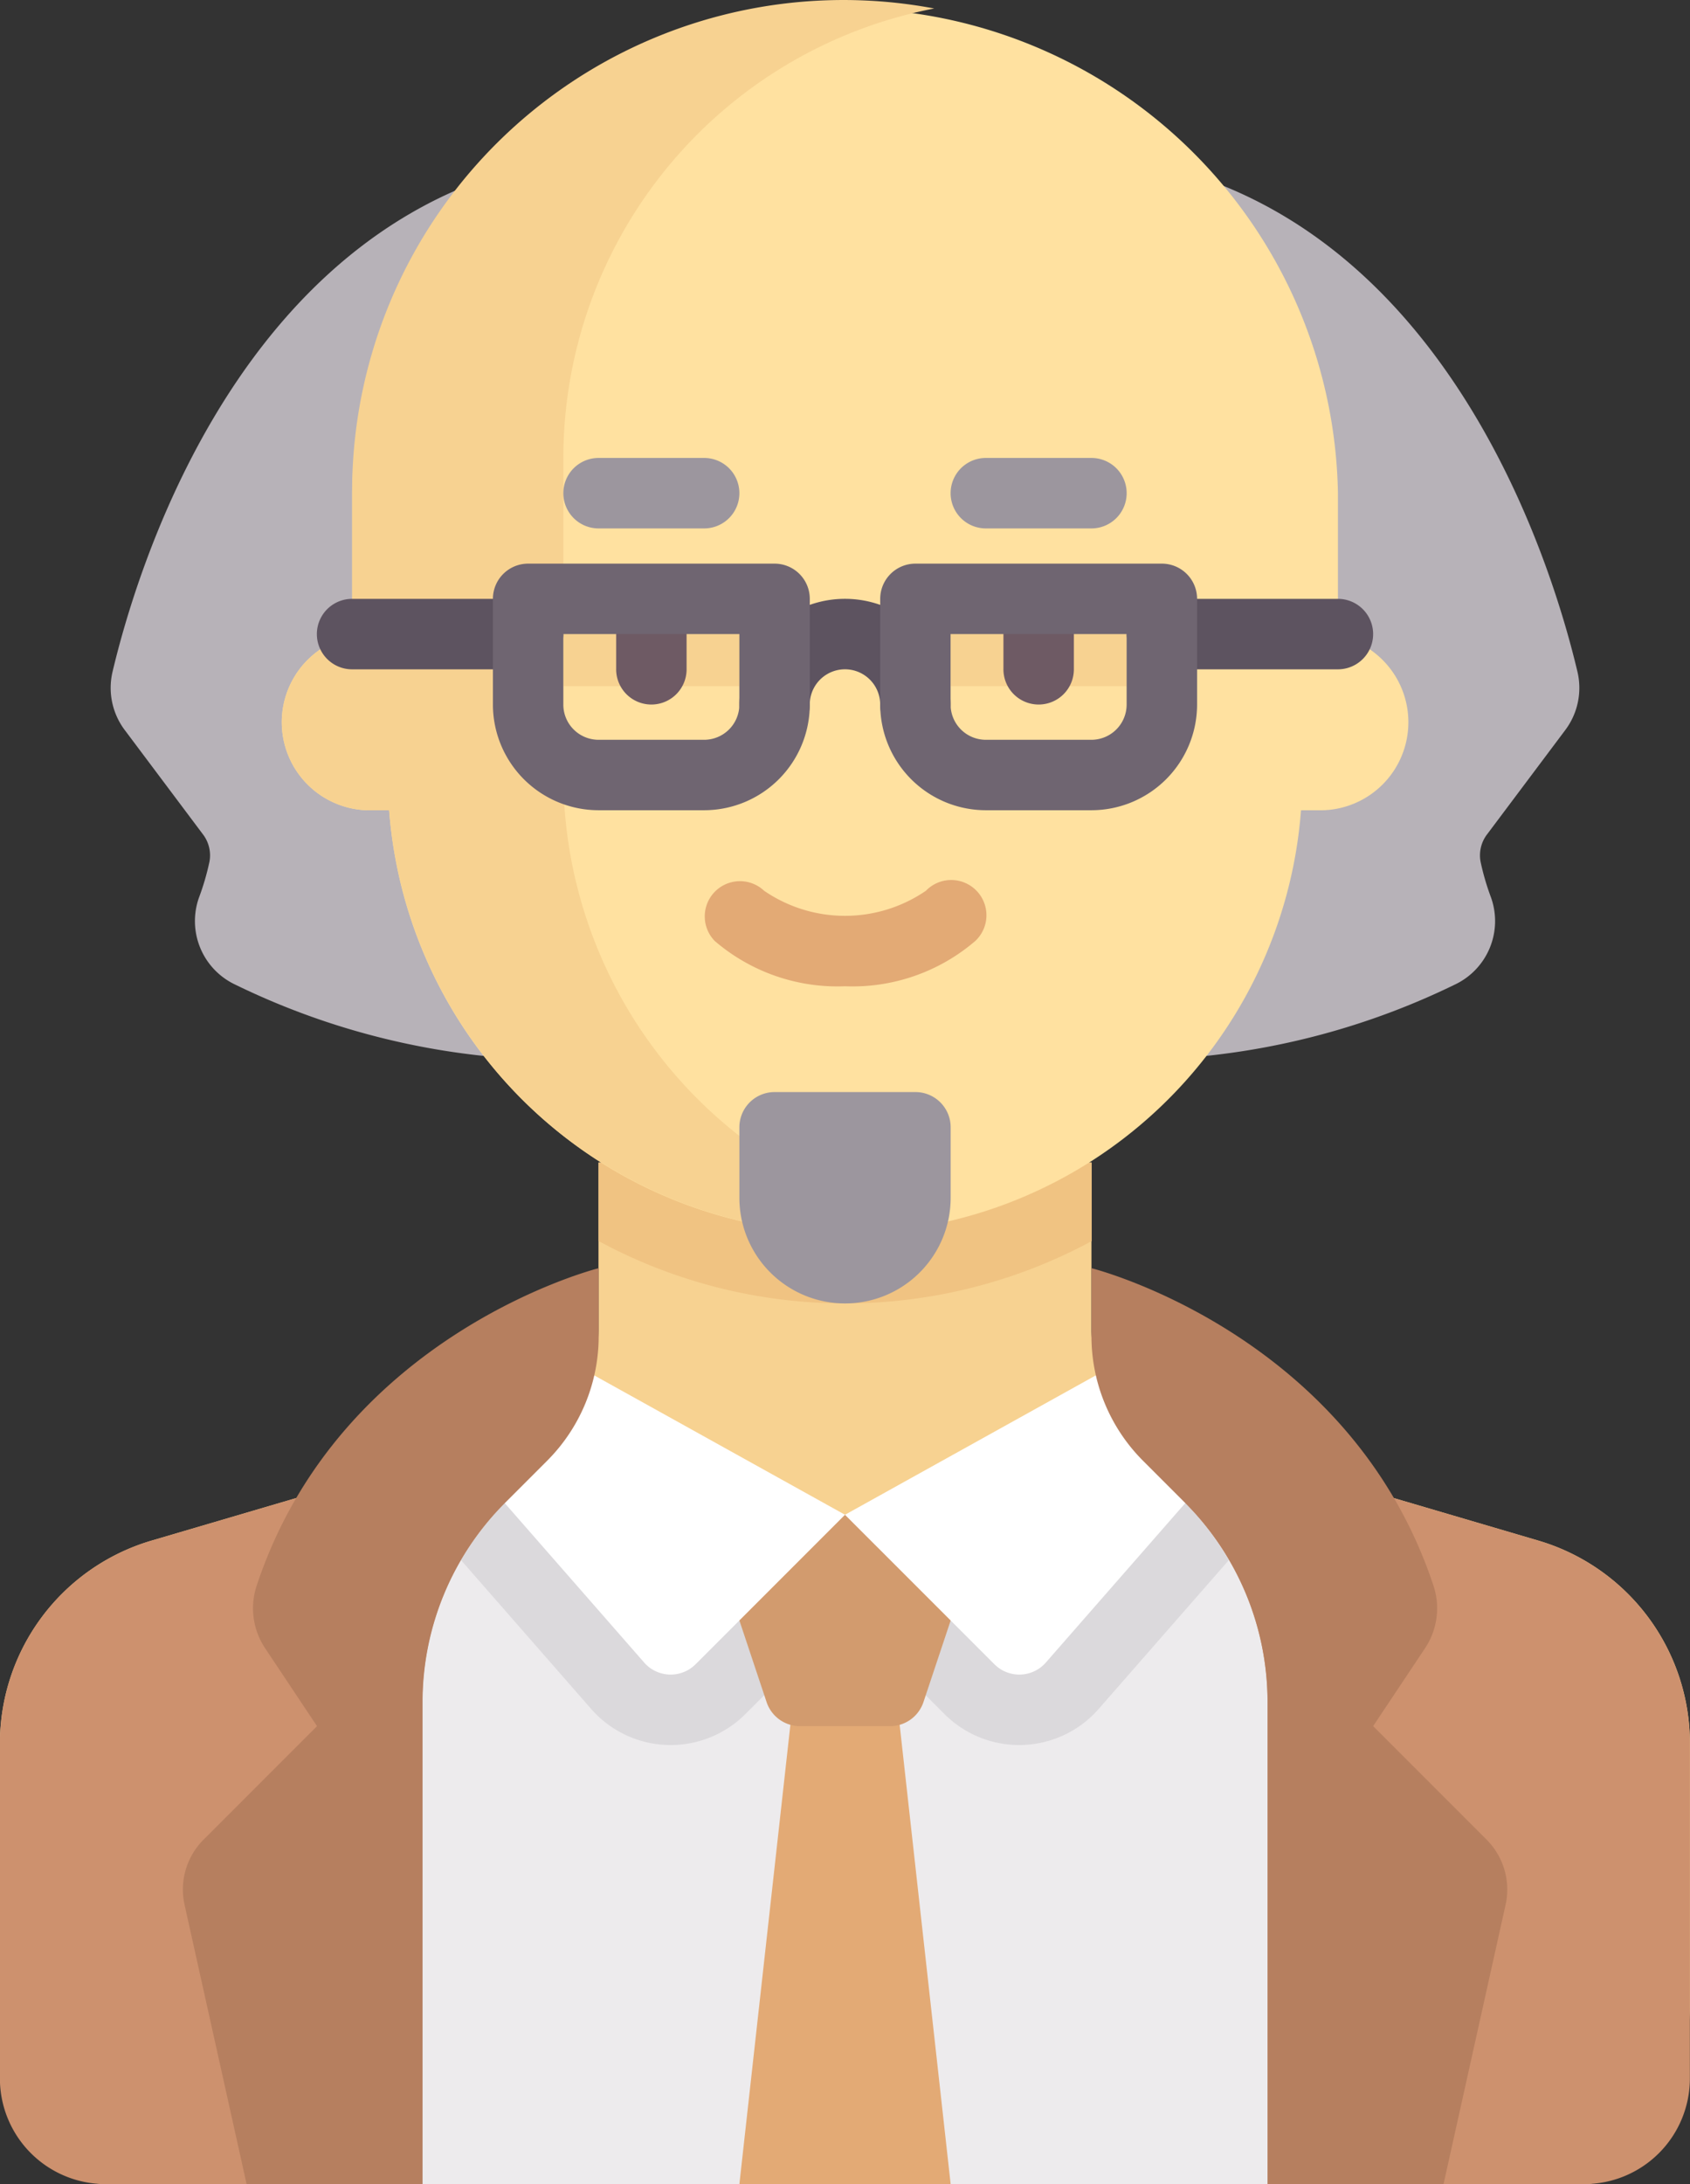
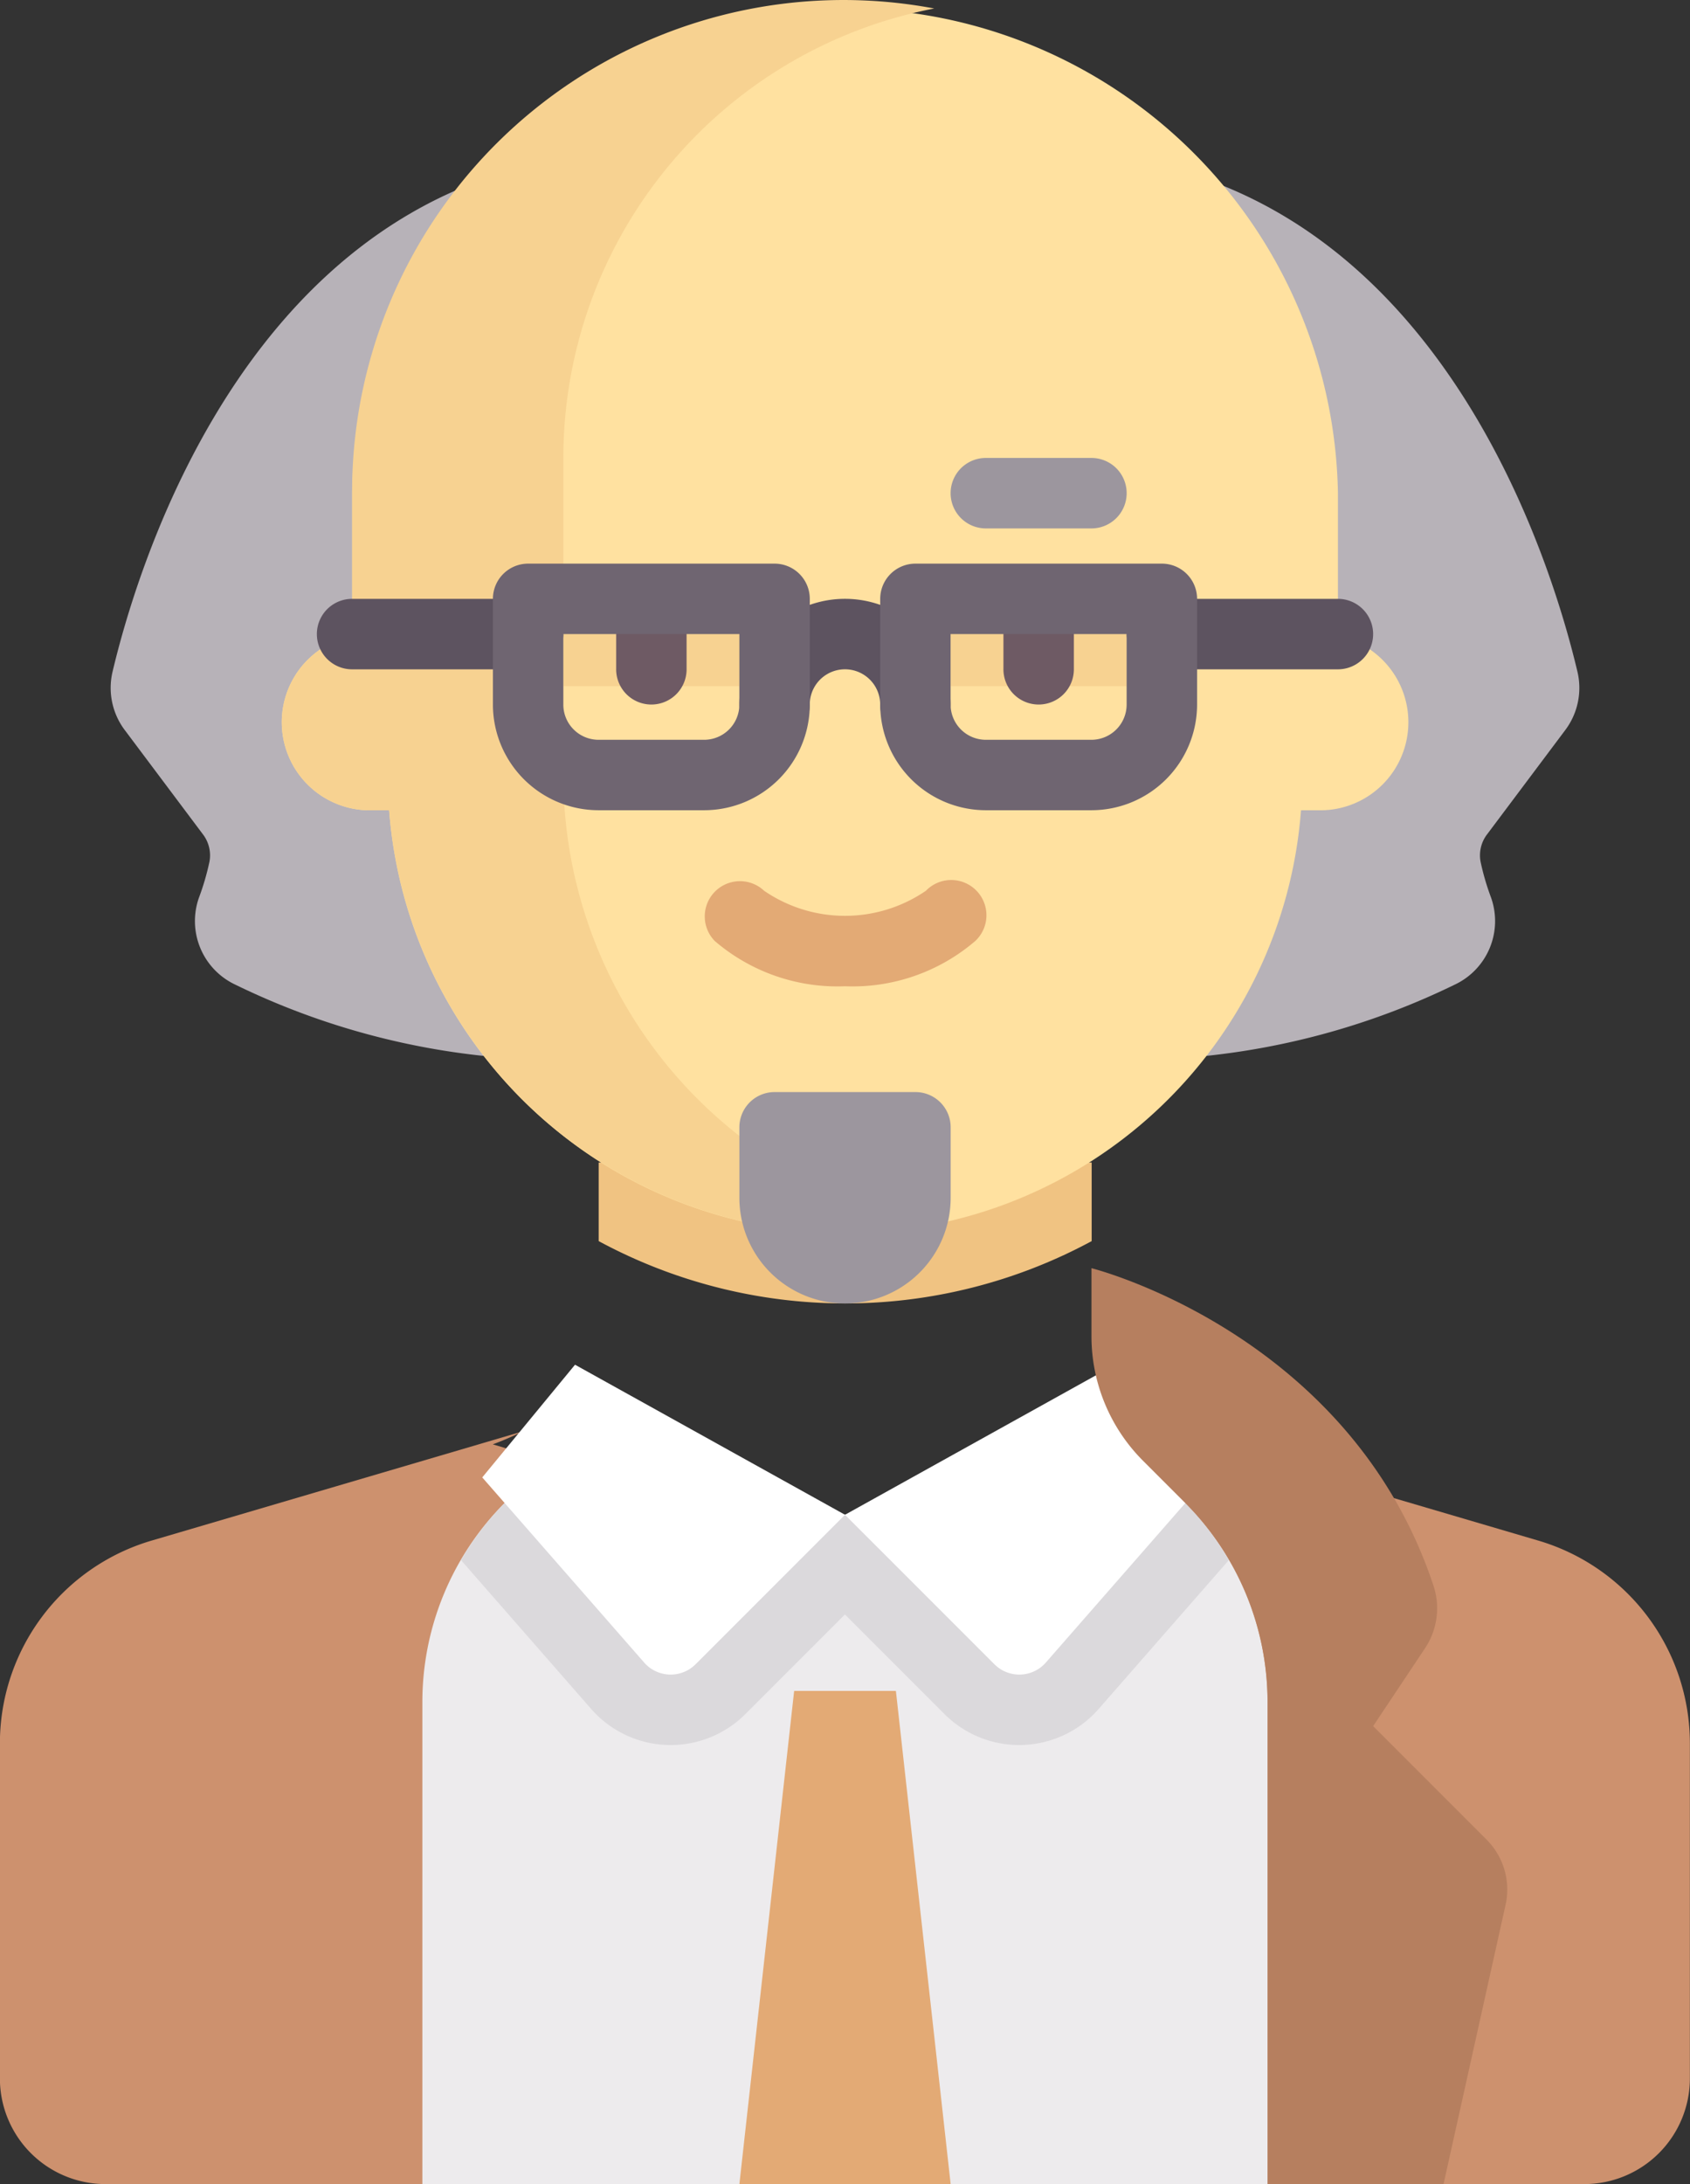
<svg xmlns="http://www.w3.org/2000/svg" width="69.59" height="89.887" viewBox="0 0 69.59 89.887">
  <rect x="0" y="0" width="69.59" height="89.887" fill="#333333" stroke="none" />
  <defs>
    <style>.a{fill:#f7d291;}.b{fill:#cd916e;}.c{fill:#edebed;}.d{fill:#dbd9dc;}.e{fill:#e3aa75;}.f{fill:#d29b6e;}.g{fill:#f0c382;}.h{fill:#b7b2b8;}.i{fill:#ffe1a0;}.j{fill:#6e5a64;}.k{fill:#9c969e;}.l{fill:#5d5360;}.m{fill:#fff;}.n{fill:#b67f5f;}.o{fill:#6f6571;}</style>
  </defs>
  <g transform="translate(-57.806)">
-     <path class="a" d="M121.153,288.077l-15.28-4.494a4.349,4.349,0,0,1-3.122-4.173v-6.894h-20.3v6.894a4.349,4.349,0,0,1-3.122,4.173l-15.28,4.494a8.7,8.7,0,0,0-6.244,8.345v10.889c0,2.4,1.947,7.249,4.349,7.249h60.891c2.4,0,4.349-4.847,4.349-7.249V296.422A8.7,8.7,0,0,0,121.153,288.077Z" transform="translate(-0.001 -224.673)" />
    <path class="b" d="M121.152,340.021l-15.28-4.494a12.256,12.256,0,0,0,1.227.532l-14.5,4.349-14.5-4.349a12.238,12.238,0,0,0,1.227-.532l-15.28,4.494a8.7,8.7,0,0,0-6.244,8.345v13.788a4.349,4.349,0,0,0,4.349,4.349h60.891a4.349,4.349,0,0,0,4.349-4.349V348.366A8.7,8.7,0,0,0,121.152,340.021Z" transform="translate(0 -276.617)" />
    <path class="c" d="M188.3,344.145l-1.729-1.729L174.3,344.642l-12.272-2.226-1.729,1.729a11.6,11.6,0,0,0-3.4,8.2v19.842H191.7V352.346A11.6,11.6,0,0,0,188.3,344.145Z" transform="translate(-81.701 -282.302)" />
    <path class="d" d="M195.766,344.145l-1.729-1.729-12.272,2.226-12.272-2.226-1.729,1.729a11.562,11.562,0,0,0-1.808,2.367l5.357,6.122a4.349,4.349,0,0,0,6.349.211l4.1-4.1,4.1,4.1a4.349,4.349,0,0,0,6.349-.212l5.357-6.122A11.584,11.584,0,0,0,195.766,344.145Z" transform="translate(-89.164 -282.302)" />
    <path class="e" d="M233.482,396.387l-2.255,20.3h8.7l-2.255-20.3Z" transform="translate(-142.975 -326.797)" />
-     <path class="f" d="M230.623,363.795h-3.709a1.45,1.45,0,0,1-1.375-.991l-2.569-7.707h11.6L232,362.8A1.45,1.45,0,0,1,230.623,363.795Z" transform="translate(-136.167 -292.755)" />
    <path class="g" d="M198.2,275.752a21.367,21.367,0,0,0,20.3,0v-3.235H198.2Z" transform="translate(-115.742 -224.674)" />
    <g transform="translate(62.363 7.249)">
      <path class="h" d="M84.344,64.089l3.215,4.286a1.425,1.425,0,0,1,.272,1.124,10.238,10.238,0,0,1-.433,1.483,2.89,2.89,0,0,0,1.469,3.569A30.666,30.666,0,0,0,99.5,77.535V41.29C88.667,44.9,84.83,57.513,83.84,61.685A2.887,2.887,0,0,0,84.344,64.089Z" transform="translate(-83.762 -41.29)" />
      <path class="h" d="M353.741,64.089l-3.215,4.286a1.425,1.425,0,0,0-.272,1.124,10.232,10.232,0,0,0,.433,1.483,2.89,2.89,0,0,1-1.469,3.569,30.666,30.666,0,0,1-10.636,2.983V41.29c10.836,3.612,14.673,16.223,15.662,20.395A2.886,2.886,0,0,1,353.741,64.089Z" transform="translate(-293.846 -41.29)" />
    </g>
    <path class="i" d="M167.366,26.169V20.3a20.3,20.3,0,0,0-40.594,0v5.872a3.625,3.625,0,0,0,.725,7.176h.8a18.828,18.828,0,0,0,37.548,0h.8a3.625,3.625,0,0,0,.725-7.176Z" transform="translate(-54.467)" />
    <g transform="translate(69.405)">
      <rect class="a" width="7.249" height="3.593" transform="translate(11.599 24.647)" />
      <rect class="a" width="7.249" height="3.593" transform="translate(27.545 24.647)" />
      <path class="a" d="M135.47,31.9V18.847A18.846,18.846,0,0,1,150.742.349,20.231,20.231,0,0,0,126.772,20.3v5.872a3.625,3.625,0,0,0,.725,7.176h.8a18.841,18.841,0,0,0,22.418,17.044A18.847,18.847,0,0,1,135.47,31.9Z" transform="translate(-123.872)" />
    </g>
    <path class="j" d="M203.774,144.736a1.449,1.449,0,0,1-1.45-1.45v-1.45a1.45,1.45,0,1,1,2.9,0v1.45A1.449,1.449,0,0,1,203.774,144.736Z" transform="translate(-119.146 -115.741)" />
    <path class="e" d="M228.767,210.8a7.759,7.759,0,0,1-5.367-1.867,1.45,1.45,0,0,1,2.036-2.064,5.893,5.893,0,0,0,6.663,0,1.45,1.45,0,1,1,2.036,2.064A7.757,7.757,0,0,1,228.767,210.8Z" transform="translate(-136.166 -170.21)" />
-     <path class="k" d="M195.736,110.255h-4.349a1.45,1.45,0,0,1,0-2.9h4.349a1.45,1.45,0,1,1,0,2.9Z" transform="translate(-108.934 -88.508)" />
    <path class="j" d="M294.613,144.736a1.449,1.449,0,0,1-1.45-1.45v-1.45a1.45,1.45,0,1,1,2.9,0v1.45A1.449,1.449,0,0,1,294.613,144.736Z" transform="translate(-194.038 -115.741)" />
    <path class="k" d="M286.574,110.255h-4.349a1.45,1.45,0,0,1,0-2.9h4.349a1.45,1.45,0,0,1,0,2.9Z" transform="translate(-183.825 -88.508)" />
    <g transform="translate(70.854 24.646)">
      <path class="l" d="M140.829,143.287H133.58a1.45,1.45,0,0,1,0-2.9h7.249a1.45,1.45,0,0,1,0,2.9Z" transform="translate(-132.13 -140.387)" />
      <path class="l" d="M330.766,143.287h-7.249a1.45,1.45,0,1,1,0-2.9h7.249a1.45,1.45,0,0,1,0,2.9Z" transform="translate(-288.722 -140.387)" />
      <path class="l" d="M238.476,146.186a1.449,1.449,0,0,1-1.45-1.45,1.45,1.45,0,1,0-2.9,0,1.45,1.45,0,0,1-2.9,0,4.349,4.349,0,0,1,8.7,0A1.449,1.449,0,0,1,238.476,146.186Z" transform="translate(-213.83 -140.387)" />
    </g>
    <path class="k" d="M235.576,264.7h0a4.349,4.349,0,0,1-4.349-4.349v-2.9a1.45,1.45,0,0,1,1.45-1.45h5.8a1.45,1.45,0,0,1,1.45,1.45v2.9A4.349,4.349,0,0,1,235.576,264.7Z" transform="translate(-142.975 -211.057)" />
    <g transform="translate(77.664 56.165)">
      <path class="m" d="M174.738,319.917l-3.82,4.638,6.668,7.62a1.45,1.45,0,0,0,2.116.07l6.153-6.153Z" transform="translate(-170.918 -319.917)" />
      <path class="m" d="M267.118,319.917l3.82,4.638-6.668,7.62a1.45,1.45,0,0,1-2.116.07L256,326.093Z" transform="translate(-241.064 -319.917)" />
    </g>
    <g transform="translate(65.332 52.192)">
-       <path class="n" d="M103.3,334.984l-2.554-11.494a2.9,2.9,0,0,1,.78-2.679l4.674-4.674-2.15-3.225a2.96,2.96,0,0,1-.327-2.579c3.457-10.389,14.075-13.043,14.075-13.043v2.8a7.249,7.249,0,0,1-2.123,5.126l-1.729,1.729a11.6,11.6,0,0,0-3.4,8.2v19.842" transform="translate(-100.672 -297.29)" />
      <path class="n" d="M328.306,334.984l2.554-11.494a2.9,2.9,0,0,0-.78-2.679l-4.674-4.674,2.15-3.225a2.96,2.96,0,0,0,.327-2.579c-3.457-10.389-14.075-13.043-14.075-13.043v2.8a7.249,7.249,0,0,0,2.123,5.126l1.729,1.729a11.6,11.6,0,0,1,3.4,8.2v19.842" transform="translate(-276.39 -297.29)" />
    </g>
    <g transform="translate(78.103 23.197)">
      <path class="o" d="M182.12,142.277H177.77a4.354,4.354,0,0,1-4.349-4.349v-4.349a1.449,1.449,0,0,1,1.45-1.45h10.148a1.449,1.449,0,0,1,1.45,1.45v4.349A4.354,4.354,0,0,1,182.12,142.277Zm-5.8-7.249v2.9a1.451,1.451,0,0,0,1.45,1.45h4.349a1.451,1.451,0,0,0,1.45-1.45v-2.9Z" transform="translate(-173.421 -132.129)" />
      <path class="o" d="M272.958,142.277h-4.349a4.354,4.354,0,0,1-4.349-4.349v-4.349a1.449,1.449,0,0,1,1.45-1.45h10.148a1.449,1.449,0,0,1,1.45,1.45v4.349A4.354,4.354,0,0,1,272.958,142.277Zm-5.8-7.249v2.9a1.451,1.451,0,0,0,1.45,1.45h4.349a1.451,1.451,0,0,0,1.45-1.45v-2.9Z" transform="translate(-248.312 -132.129)" />
    </g>
  </g>
</svg>